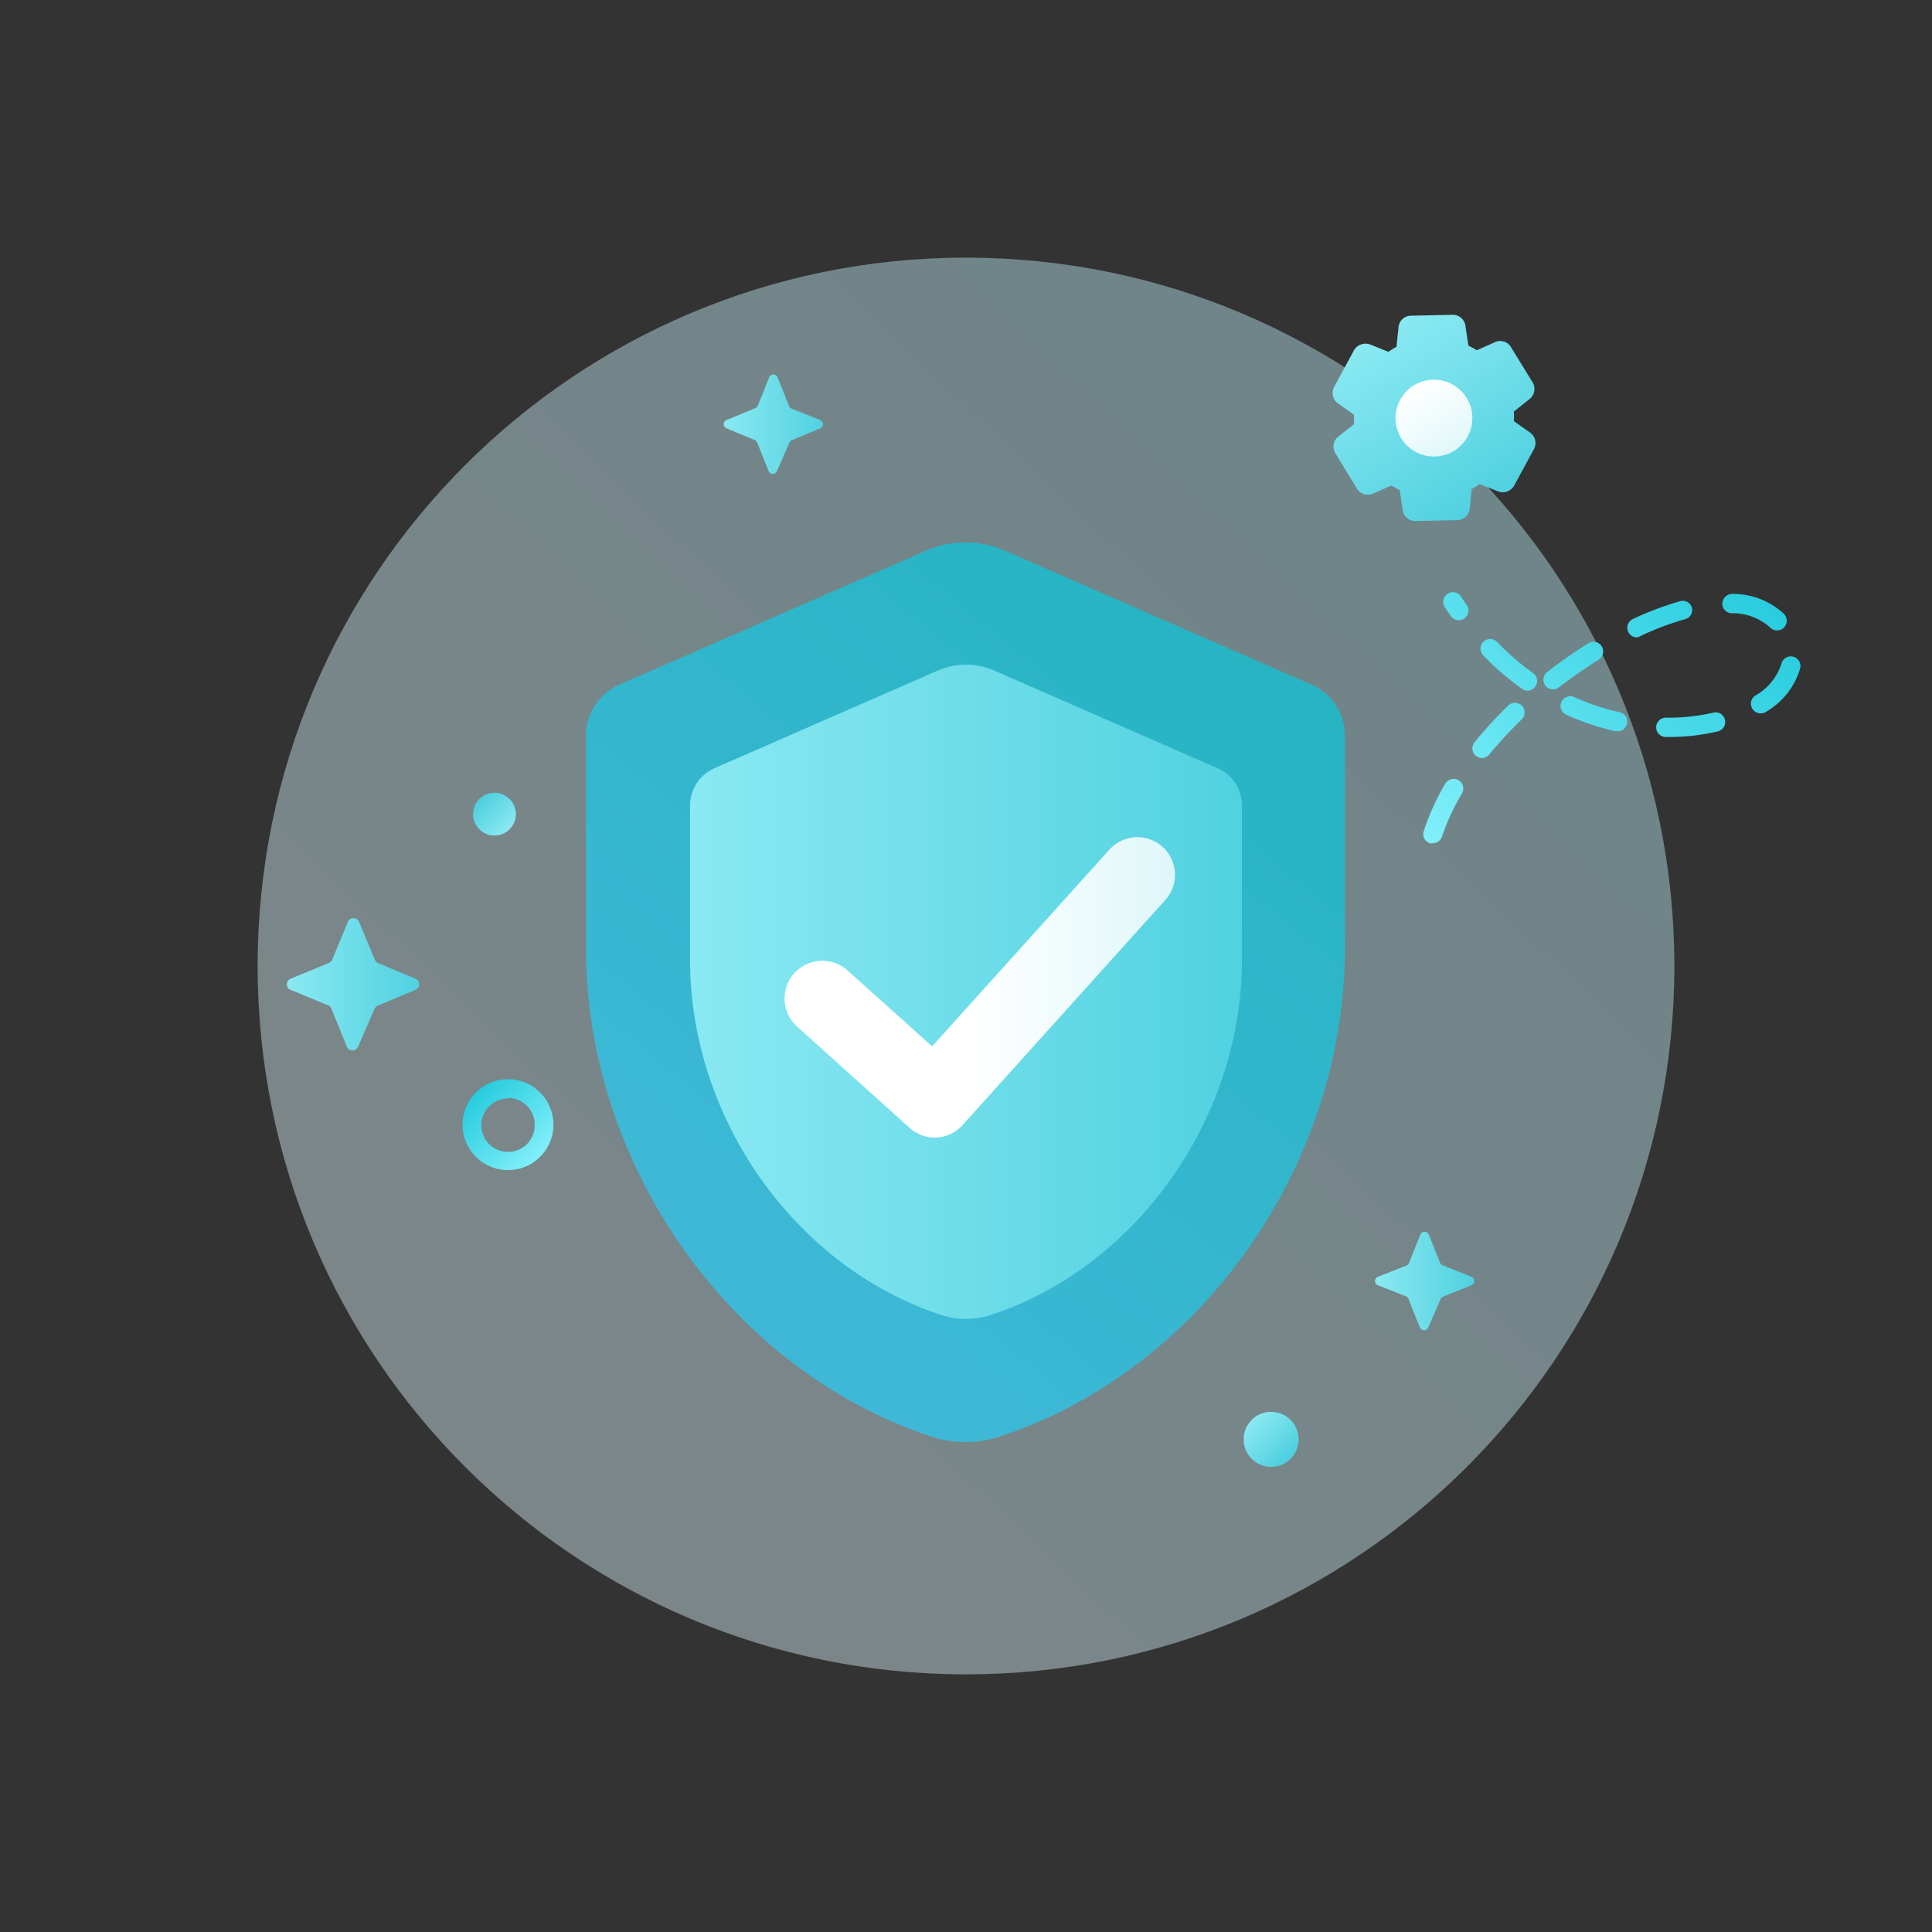
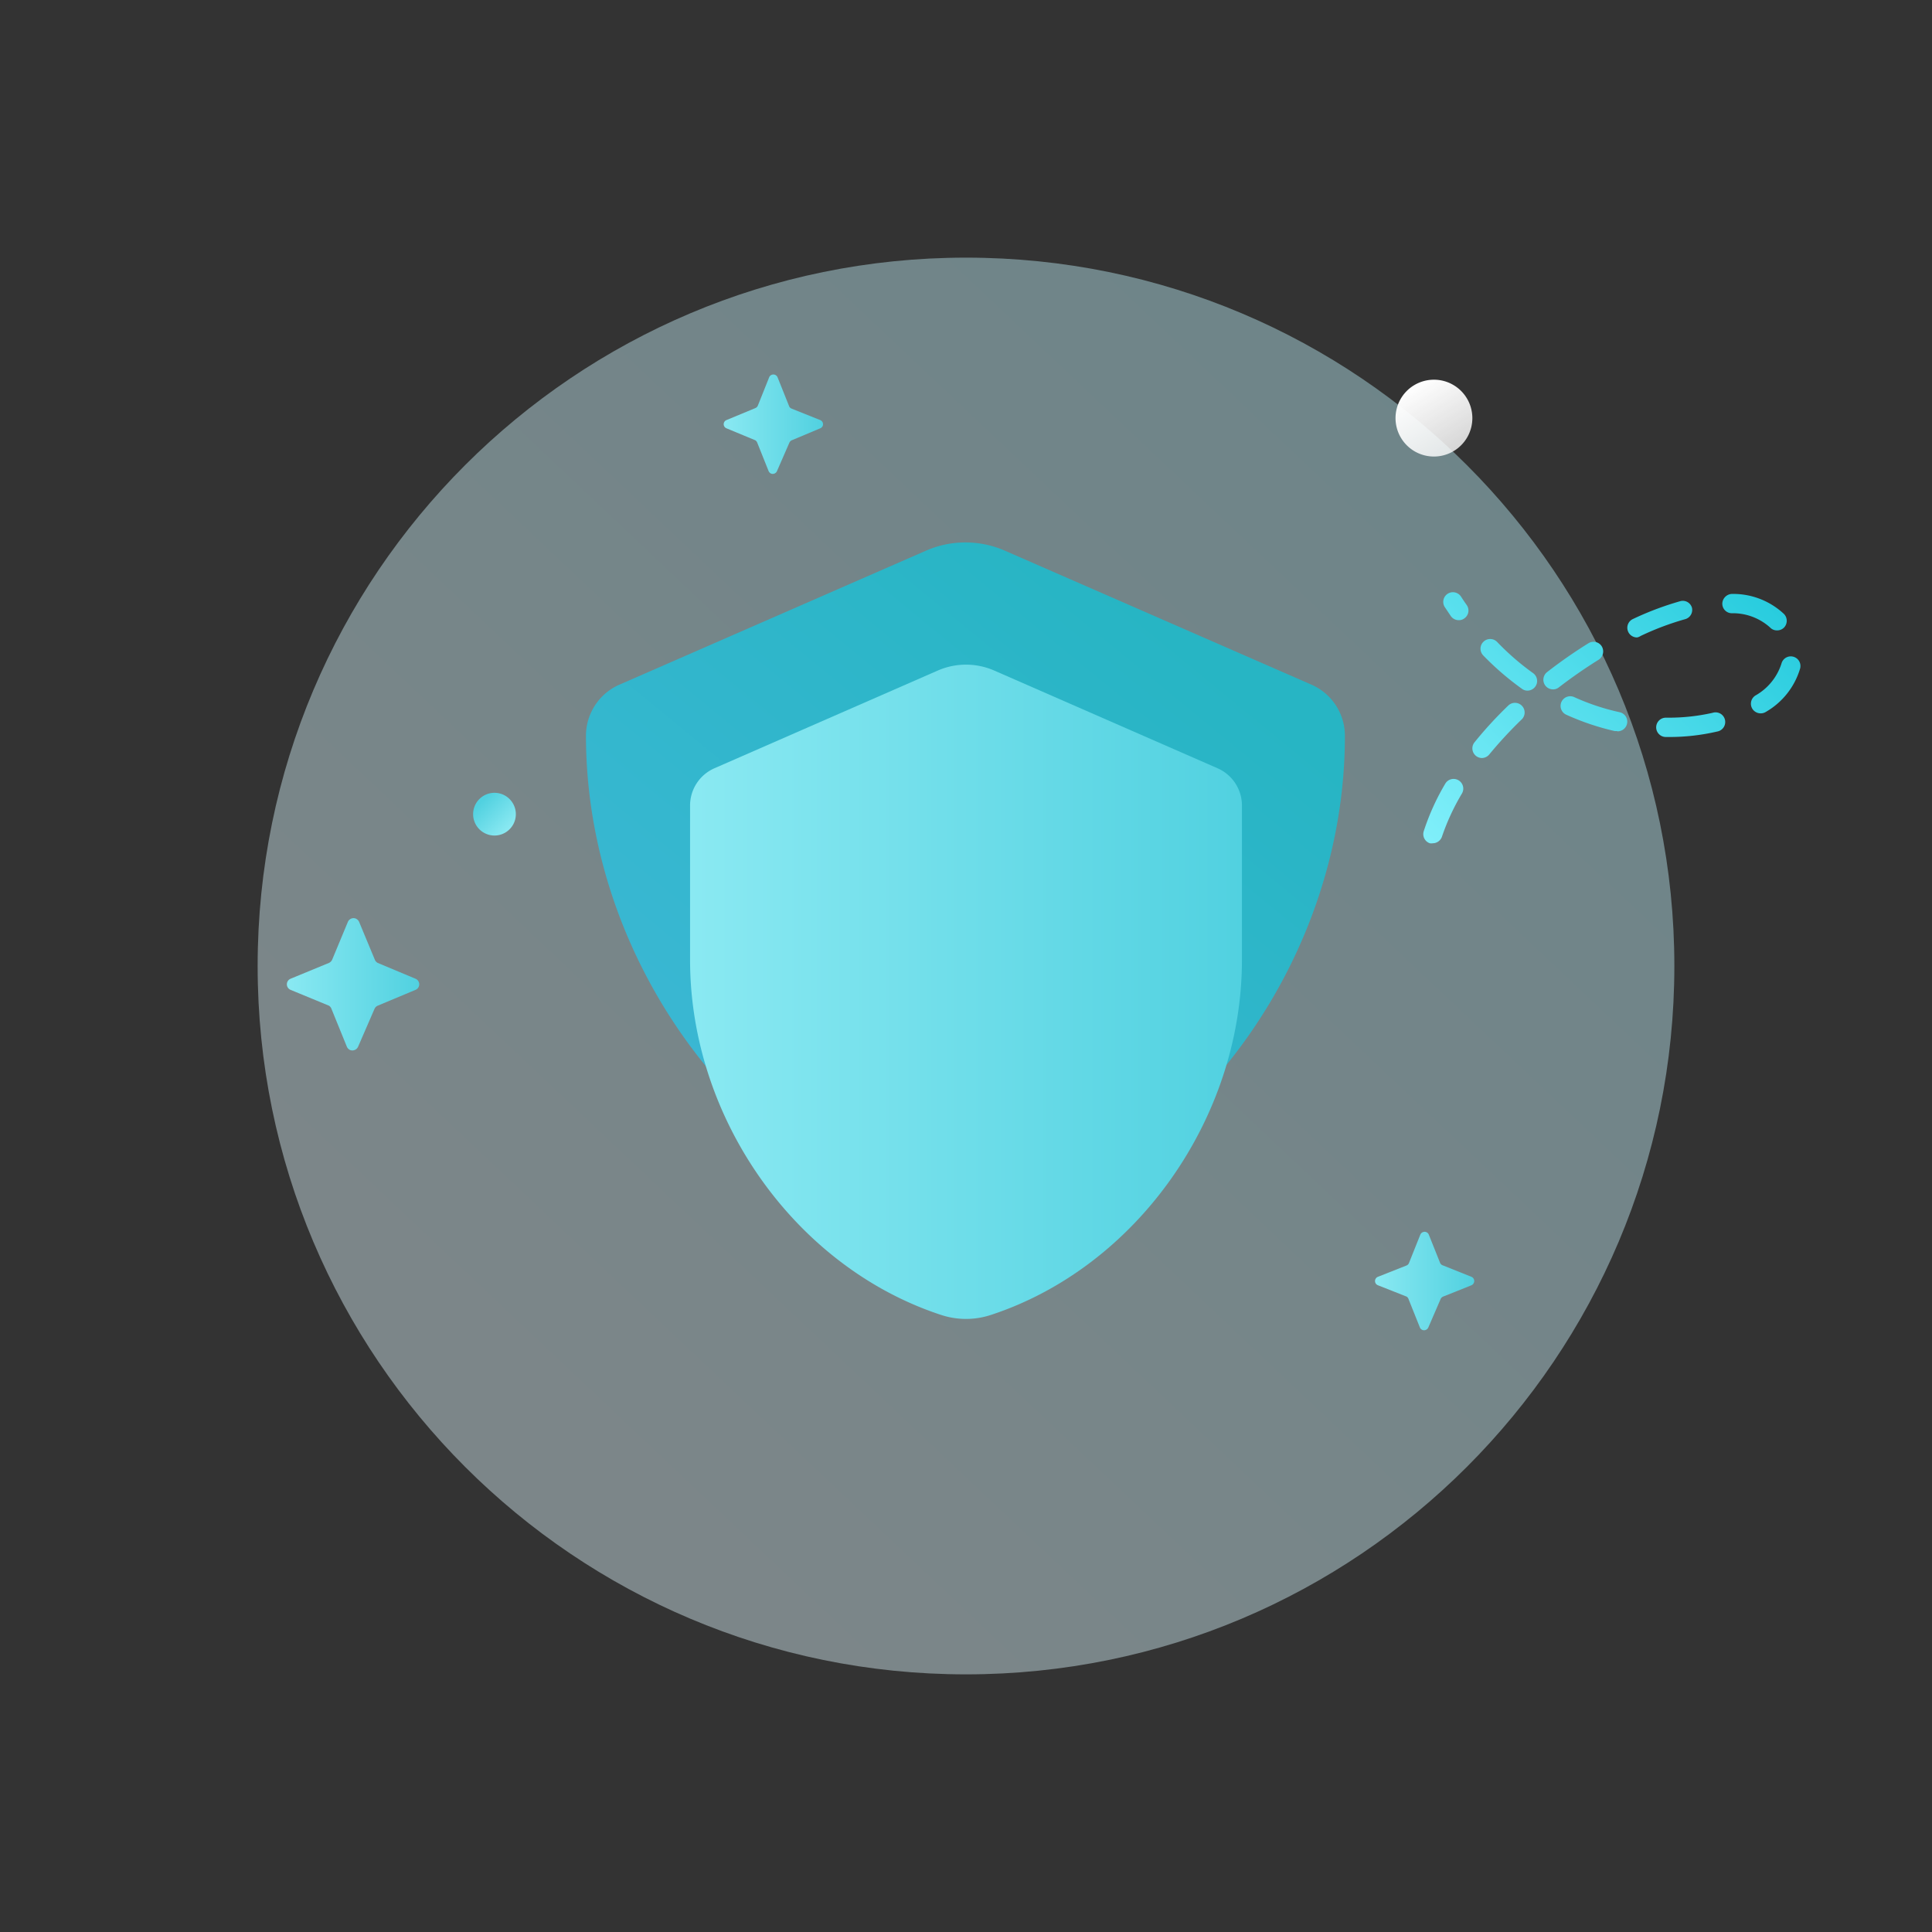
<svg xmlns="http://www.w3.org/2000/svg" width="170" height="170" fill="none">
  <rect width="100%" height="100%" fill="#333333" stroke="none" />
  <g clip-path="url(#a)">
    <path fill="url(#b)" d="M85 147.33c34.424 0 62.33-27.906 62.33-62.33S119.424 22.67 85 22.67 22.67 50.576 22.67 85 50.576 147.33 85 147.33" opacity=".42" />
-     <path fill="url(#c)" d="m81.56 48.42-27 11.8a4.91 4.91 0 0 0-3 4.5v18.69c0 19.19 12.78 37.2 30.39 43a9.63 9.63 0 0 0 6 0c17.61-5.75 30.39-23.76 30.39-42.95V64.72a4.91 4.91 0 0 0-3-4.5l-27-11.8a8.66 8.66 0 0 0-6.78 0" />
+     <path fill="url(#c)" d="m81.56 48.42-27 11.8a4.91 4.91 0 0 0-3 4.5c0 19.19 12.78 37.2 30.39 43a9.63 9.63 0 0 0 6 0c17.61-5.75 30.39-23.76 30.39-42.95V64.72a4.91 4.91 0 0 0-3-4.5l-27-11.8a8.66 8.66 0 0 0-6.78 0" />
    <path fill="url(#d)" d="m82.5 59.01-19.61 8.58a3.58 3.58 0 0 0-2.17 3.27v13.6c0 14 9.3 27.06 22.11 31.25 1.41.46 2.93.46 4.34 0 12.81-4.19 22.11-17.29 22.11-31.25v-13.6a3.58 3.58 0 0 0-2.17-3.27L87.5 59.01a6.2 6.2 0 0 0-5 0" />
-     <path fill="url(#e)" d="M82.26 100.1a3.32 3.32 0 0 1-2.21-.85l-10-9a3.32 3.32 0 0 1 4.43-4.94l7.54 6.76 15.6-17.31a3.31 3.31 0 1 1 4.92 4.43L84.73 98.96a3.3 3.3 0 0 1-2.47 1.14" />
    <path fill="url(#f)" d="M43.51 73.52a1.88 1.88 0 1 0 0-3.76 1.88 1.88 0 0 0 0 3.76" />
-     <path fill="url(#g)" d="M111.8 129.07a2.42 2.42 0 1 0 .001-4.839 2.42 2.42 0 0 0-.001 4.839" />
-     <path fill="url(#h)" d="M44.7 102.96a4 4 0 0 1-3.696-2.469 4 4 0 1 1 3.696 2.469m0-6.3a2.35 2.35 0 1 0 2.35 2.3 2.35 2.35 0 0 0-2.35-2.35z" />
-     <path fill="url(#i)" d="m134.63 38.06-1.42-1q.03-.425 0-.85l1.37-1.09a1.127 1.127 0 0 0 .28-1.47l-1.91-3.11a1.1 1.1 0 0 0-1.41-.43l-1.59.71a8 8 0 0 0-.74-.4l-.26-1.72a1.12 1.12 0 0 0-1.14-1l-3.66.08a1.11 1.11 0 0 0-1.09 1l-.18 1.74a3 3 0 0 0-.36.2l-.35.24-1.61-.65a1.18 1.18 0 0 0-1.42.51l-1.74 3.22a1.11 1.11 0 0 0 .32 1.45l1.42 1v.83l-1.37 1.09a1.12 1.12 0 0 0-.27 1.47l1.9 3.12a1.13 1.13 0 0 0 1.43.43l1.6-.71q.354.22.73.4l.26 1.73a1.12 1.12 0 0 0 1.14 1l3.66-.08a1.136 1.136 0 0 0 1.1-1l.17-1.74a3 3 0 0 0 .36-.2l.35-.23 1.62.64a1.14 1.14 0 0 0 1.41-.51l1.74-3.2a1.13 1.13 0 0 0-.34-1.47" />
    <path fill="url(#j)" d="M127.93 39.68a3.38 3.38 0 1 1-3.51-5.778 3.38 3.38 0 0 1 3.51 5.778" />
    <path fill="url(#k)" d="m33.24 84.73 3.32 1.39a.53.53 0 0 1 .29.69.5.5 0 0 1-.29.29l-3.32 1.39a.55.55 0 0 0-.29.29l-1.44 3.32a.55.55 0 0 1-.71.29.57.57 0 0 1-.28-.29l-1.35-3.32a.55.55 0 0 0-.23-.29l-3.37-1.39a.53.53 0 0 1 0-.98l3.37-1.39a.58.58 0 0 0 .29-.29l1.38-3.32a.54.54 0 0 1 .7-.29.58.58 0 0 1 .29.29l1.38 3.32a.55.55 0 0 0 .26.29" />
    <path fill="url(#l)" d="m69.67 35.96 2.5 1a.4.4 0 0 1 .22.52.4.4 0 0 1-.22.21l-2.5 1.05a.43.43 0 0 0-.21.21l-1.09 2.5a.41.41 0 0 1-.53.22.45.45 0 0 1-.21-.22l-1-2.5a.43.43 0 0 0-.17-.21l-2.53-1.05a.391.391 0 0 1 0-.73l2.53-1.05a.4.4 0 0 0 .22-.21l1-2.5a.4.4 0 0 1 .74 0l1 2.5a.39.39 0 0 0 .25.26" />
    <path fill="url(#m)" d="m126.98 111.35 2.5 1a.4.4 0 0 1 .21.52.4.4 0 0 1-.21.22l-2.5 1a.43.43 0 0 0-.22.22l-1.08 2.5a.41.41 0 0 1-.53.21.4.4 0 0 1-.21-.21l-1-2.5a.4.4 0 0 0-.17-.22l-2.53-1a.398.398 0 0 1-.18-.593.4.4 0 0 1 .18-.147l2.53-1a.4.4 0 0 0 .21-.22l1-2.5a.41.41 0 0 1 .53-.21c.095.04.17.115.21.21l1 2.5a.4.4 0 0 0 .26.22" />
    <path fill="url(#n)" d="M126.08 74.2a.9.9 0 0 1-.27 0 .85.85 0 0 1-.53-1.07 20.7 20.7 0 0 1 1.89-4.17.84.84 0 0 1 .519-.394.854.854 0 0 1 1.06.94.9.9 0 0 1-.109.314 19.8 19.8 0 0 0-1.75 3.77.86.86 0 0 1-.81.61m4.32-7.5a.85.85 0 0 1-.65-1.39 35 35 0 0 1 3-3.26.85.85 0 0 1 1.18 1.22 37 37 0 0 0-2.89 3.12.86.86 0 0 1-.64.31m16.43-1.85h-.25a.85.85 0 0 1 0-1.7h.24a17.4 17.4 0 0 0 3.88-.43.85.85 0 0 1 1.083.615.86.86 0 0 1-.121.669.86.86 0 0 1-.572.366 18.6 18.6 0 0 1-4.26.48m-4.55-.52h-.19a22.4 22.4 0 0 1-4.27-1.44.84.84 0 0 1-.446-.474.85.85 0 0 1 1.146-1.076 20 20 0 0 0 4 1.33.85.85 0 0 1-.19 1.68zm12.64-1.56a.87.87 0 0 1-.72-.39.856.856 0 0 1 .26-1.18 4.94 4.94 0 0 0 2.29-2.8.86.86 0 0 1 .387-.523.84.84 0 0 1 .643-.097.85.85 0 0 1 .636.699.9.9 0 0 1-.016.331 6.55 6.55 0 0 1-3 3.82.86.86 0 0 1-.48.14m-20.51-2a.8.8 0 0 1-.49-.16 25 25 0 0 1-3.41-2.94.85.85 0 0 1 .025-1.205.853.853 0 0 1 1.205.025 22.6 22.6 0 0 0 3.16 2.74.85.85 0 0 1 .314.948.86.86 0 0 1-.804.592m2.24-.11a.85.85 0 0 1-.801-.575.855.855 0 0 1 .281-.945 42 42 0 0 1 3.64-2.54.85.85 0 0 1 1.17.27.87.87 0 0 1-.27 1.18c-1.19.74-2.37 1.56-3.5 2.43a.8.8 0 0 1-.52.18m7.39-4.57a.852.852 0 0 1-.763-1.225.85.85 0 0 1 .403-.395 26.7 26.7 0 0 1 4.2-1.58.84.84 0 0 1 1 .59.847.847 0 0 1-.59 1 24.6 24.6 0 0 0-3.93 1.48.8.8 0 0 1-.32.13m12.32-.62a.82.82 0 0 1-.6-.25 4.9 4.9 0 0 0-3.4-1.26.84.84 0 0 1-.81-.88.88.88 0 0 1 .88-.82 6.53 6.53 0 0 1 4.54 1.76.86.86 0 0 1 0 1.21.85.85 0 0 1-.61.24m-28-.9a.85.85 0 0 1-.7-.36l-.53-.79a.85.85 0 1 1 1.43-.92c.16.25.33.5.5.74a.85.85 0 0 1 .138.636.84.84 0 0 1-.358.544.76.76 0 0 1-.47.15z" />
  </g>
  <defs>
    <linearGradient id="b" x1="47.42" x2="128.63" y1="124.8" y2="38.78" gradientUnits="userSpaceOnUse">
      <stop stop-color="#E0F8FF" />
      <stop offset="1" stop-color="#BFF5FF" />
    </linearGradient>
    <linearGradient id="c" x1="61.77" x2="105" y1="109.62" y2="56.94" gradientUnits="userSpaceOnUse">
      <stop stop-color="#3EB8D6" />
      <stop offset="1" stop-color="#27B5C4" />
    </linearGradient>
    <linearGradient id="d" x1="60.73" x2="109.28" y1="87.27" y2="87.27" gradientUnits="userSpaceOnUse">
      <stop stop-color="#8AE9F2" />
      <stop offset="1" stop-color="#51D1E0" />
    </linearGradient>
    <linearGradient id="e" x1="68.95" x2="103.39" y1="86.9" y2="86.9" gradientUnits="userSpaceOnUse">
      <stop offset=".46" stop-color="#fff" />
      <stop offset="1" stop-color="#fff" stop-opacity=".8" />
    </linearGradient>
    <linearGradient id="f" x1="44.79" x2="42.39" y1="72.91" y2="70.52" gradientUnits="userSpaceOnUse">
      <stop stop-color="#8AE9F2" />
      <stop offset="1" stop-color="#51D1E0" />
    </linearGradient>
    <linearGradient id="g" x1="110.14" x2="113.24" y1="125.01" y2="128.09" gradientUnits="userSpaceOnUse">
      <stop stop-color="#8AE9F2" />
      <stop offset="1" stop-color="#51D1E0" />
    </linearGradient>
    <linearGradient id="h" x1="47.5" x2="41.89" y1="101.74" y2="96.17" gradientUnits="userSpaceOnUse">
      <stop stop-color="#80EFFA" />
      <stop offset="1" stop-color="#28CCDE" />
    </linearGradient>
    <linearGradient id="i" x1="121.54" x2="130.78" y1="29.19" y2="44.38" gradientUnits="userSpaceOnUse">
      <stop stop-color="#8AE9F2" />
      <stop offset="1" stop-color="#51D1E0" />
    </linearGradient>
    <linearGradient id="j" x1="124.41" x2="127.93" y1="33.9" y2="39.68" gradientUnits="userSpaceOnUse">
      <stop stop-color="#fff" />
      <stop offset="1" stop-color="#fff" stop-opacity=".8" />
    </linearGradient>
    <linearGradient id="k" x1="25.21" x2="36.85" y1="86.61" y2="86.61" gradientUnits="userSpaceOnUse">
      <stop stop-color="#8AE9F2" />
      <stop offset="1" stop-color="#51D1E0" />
    </linearGradient>
    <linearGradient id="l" x1="63.64" x2="72.39" y1="37.36" y2="37.36" gradientUnits="userSpaceOnUse">
      <stop stop-color="#8AE9F2" />
      <stop offset="1" stop-color="#51D1E0" />
    </linearGradient>
    <linearGradient id="m" x1="120.95" x2="129.69" y1="112.76" y2="112.76" gradientUnits="userSpaceOnUse">
      <stop stop-color="#8AE9F2" />
      <stop offset="1" stop-color="#51D1E0" />
    </linearGradient>
    <linearGradient id="n" x1="125.2" x2="150.99" y1="73.66" y2="48.01" gradientUnits="userSpaceOnUse">
      <stop stop-color="#80EFFA" />
      <stop offset="1" stop-color="#28CCDE" />
    </linearGradient>
    <clipPath id="a">
      <path fill="#fff" d="M0 0h170v170H0z" />
    </clipPath>
  </defs>
</svg>